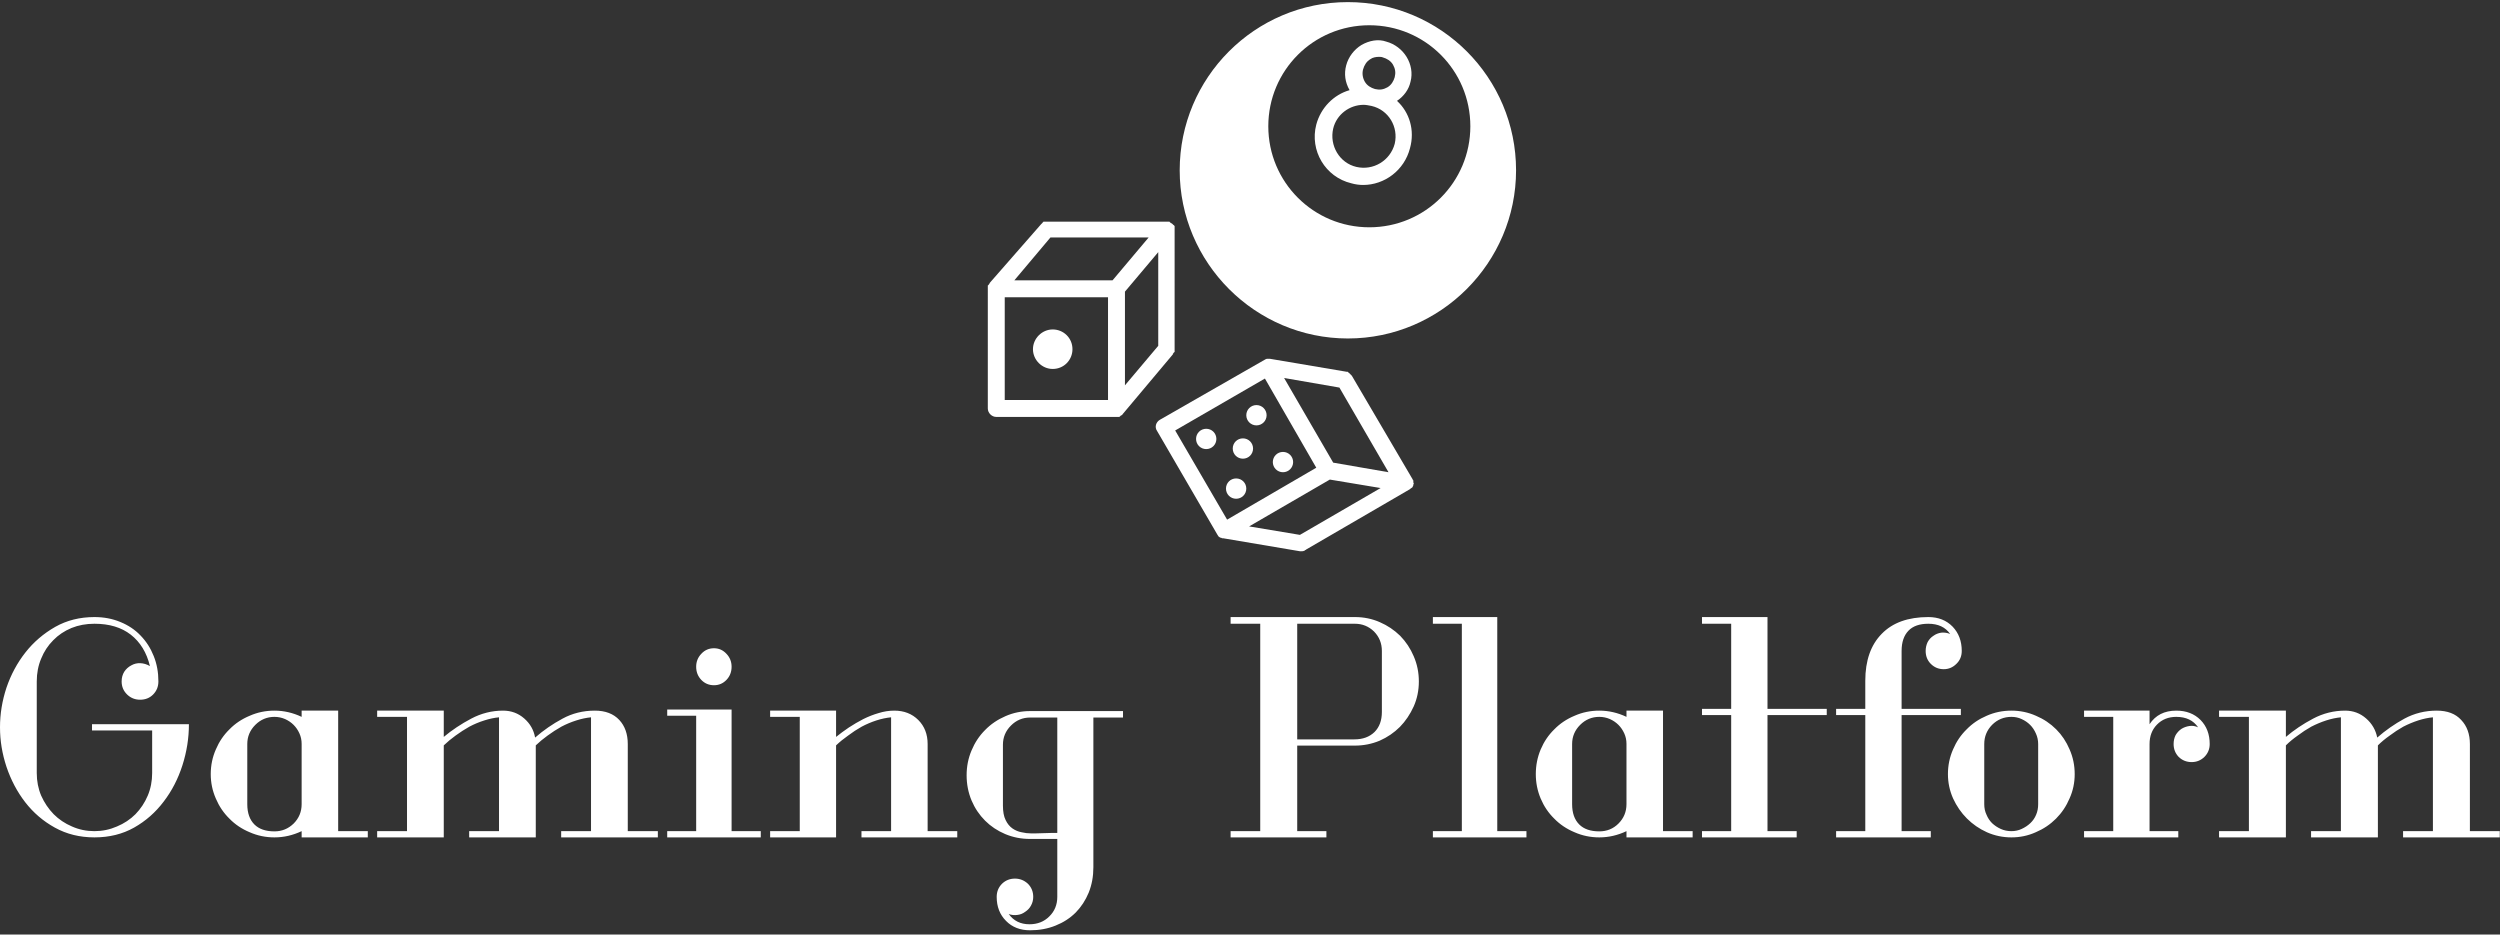
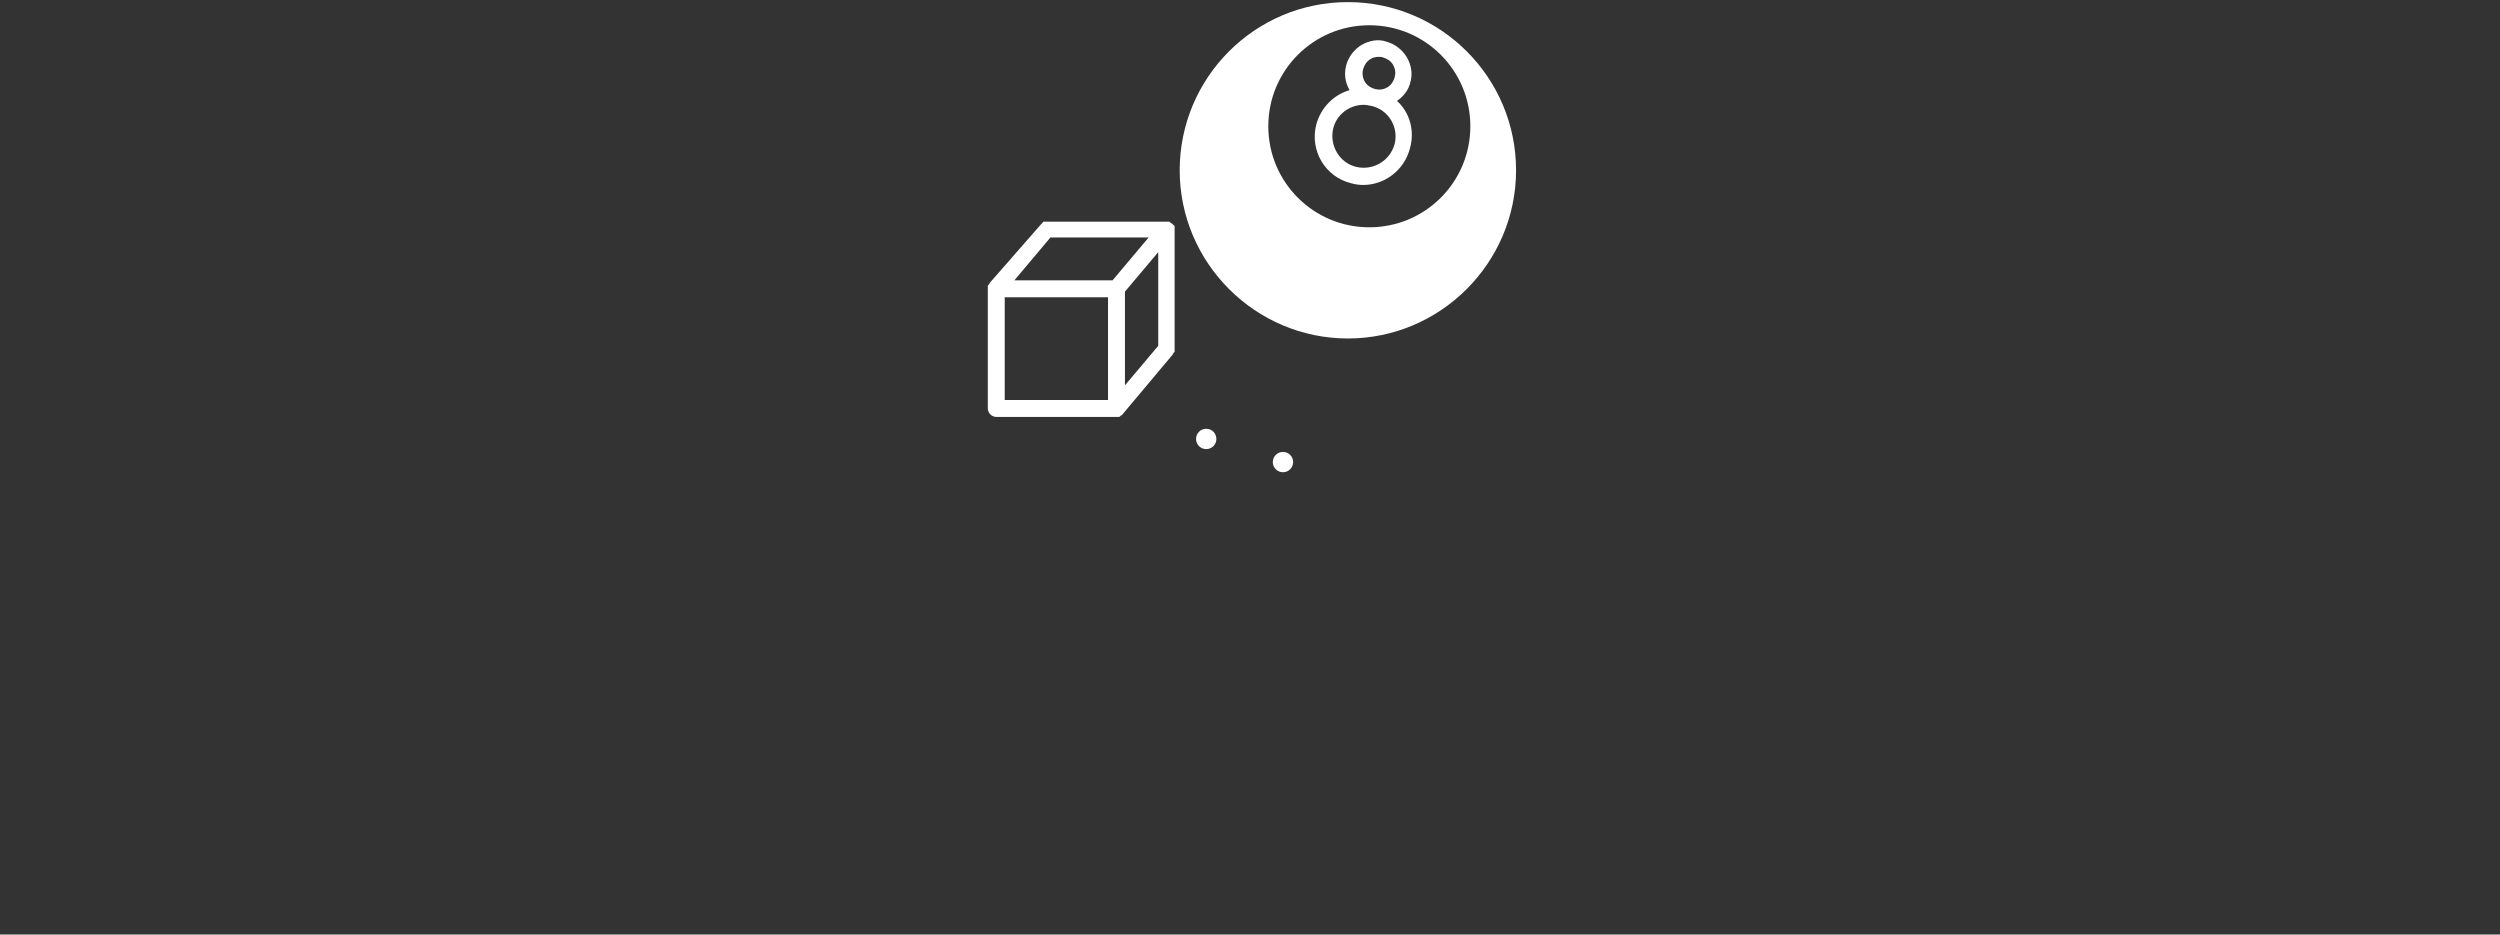
<svg xmlns="http://www.w3.org/2000/svg" data-v-423bf9ae="" viewBox="0 0 478.848 179" class="iconAbove">
  <rect x="0" y="0" width="478.848" height="179" fill="#333333" stroke="none" />
  <defs data-v-423bf9ae="">
    <linearGradient data-v-423bf9ae="" gradientTransform="rotate(25)" id="ce3edb35-92f7-4f25-8384-0467a317c777" x1="0%" y1="0%" x2="100%" y2="0%">
      <stop data-v-423bf9ae="" offset="0%" style="stop-color: rgb(81, 6, 255); stop-opacity: 1;" />
      <stop data-v-423bf9ae="" offset="100%" style="stop-color: rgb(97, 203, 242); stop-opacity: 1;" />
    </linearGradient>
  </defs>
  <g data-v-423bf9ae="" id="b83f7c61-5885-4048-be06-f41ca6abddf4" fill="#ffffff" transform="matrix(4.267,0,0,4.267,-1.792,118.448)">
-     <path d="M4.66 9.83L4.66 9.83Q3.67 9.83 2.88 9.39Q2.10 8.96 1.55 8.25Q1.01 7.55 0.71 6.66Q0.42 5.78 0.42 4.89L0.42 4.89Q0.42 3.99 0.71 3.11Q1.01 2.23 1.56 1.53Q2.11 0.83 2.90 0.38Q3.68-0.06 4.66-0.06L4.66-0.06Q5.29-0.06 5.82 0.16Q6.36 0.38 6.73 0.77Q7.11 1.16 7.32 1.69Q7.53 2.21 7.53 2.83L7.53 2.83Q7.53 3.18 7.29 3.42Q7.06 3.65 6.71 3.65L6.71 3.65Q6.37 3.65 6.13 3.42Q5.88 3.18 5.88 2.83L5.88 2.83Q5.88 2.58 6.00 2.39Q6.12 2.21 6.31 2.11Q6.50 2.00 6.72 2.01Q6.94 2.02 7.15 2.14L7.15 2.14Q6.93 1.23 6.29 0.73Q5.66 0.24 4.66 0.24L4.66 0.24Q4.10 0.24 3.63 0.43Q3.15 0.63 2.81 0.98Q2.46 1.33 2.27 1.80Q2.07 2.27 2.07 2.83L2.07 2.83L2.07 6.94Q2.07 7.49 2.27 7.96Q2.48 8.43 2.83 8.79Q3.18 9.14 3.65 9.34Q4.12 9.55 4.66 9.55L4.66 9.55Q5.19 9.55 5.67 9.34Q6.15 9.14 6.50 8.79Q6.85 8.43 7.05 7.96Q7.25 7.49 7.25 6.94L7.25 6.94L7.25 5.03L4.55 5.03L4.55 4.75L8.90 4.75Q8.90 5.68 8.61 6.59Q8.32 7.50 7.77 8.22Q7.22 8.95 6.44 9.39Q5.66 9.83 4.66 9.83ZM16.93 9.83L13.96 9.83L13.96 9.55Q13.37 9.83 12.74 9.83L12.74 9.83Q12.15 9.83 11.63 9.60Q11.10 9.38 10.72 8.99Q10.33 8.61 10.11 8.09Q9.88 7.57 9.88 6.99L9.88 6.99Q9.88 6.40 10.11 5.88Q10.33 5.36 10.72 4.98Q11.10 4.59 11.63 4.37Q12.15 4.14 12.74 4.14L12.74 4.14Q13.37 4.14 13.96 4.42L13.96 4.42L13.96 4.14L15.60 4.14L15.60 9.55L16.93 9.55L16.93 9.83ZM13.96 8.34L13.96 5.63Q13.96 5.38 13.86 5.16Q13.76 4.94 13.60 4.78Q13.44 4.62 13.22 4.52Q12.99 4.42 12.74 4.42L12.74 4.42Q12.24 4.42 11.88 4.78Q11.52 5.14 11.52 5.64L11.52 5.64L11.52 8.34Q11.52 8.93 11.84 9.25Q12.15 9.56 12.74 9.56L12.74 9.56Q13.24 9.56 13.60 9.21Q13.96 8.85 13.96 8.34L13.96 8.34ZM29.95 9.83L25.61 9.83L25.61 9.55L26.95 9.55L26.95 4.44Q26.63 4.47 26.29 4.58Q25.94 4.69 25.62 4.86Q25.30 5.04 25.00 5.26Q24.71 5.47 24.47 5.70L24.47 5.70L24.47 9.83L21.48 9.83L21.48 9.55L22.82 9.55L22.82 4.44Q22.50 4.47 22.16 4.58Q21.81 4.69 21.49 4.86Q21.17 5.04 20.87 5.26Q20.58 5.47 20.34 5.70L20.34 5.70L20.34 9.83L17.35 9.83L17.35 9.55L18.69 9.55L18.69 4.42L17.35 4.42L17.35 4.14L20.34 4.14L20.34 5.32Q20.89 4.86 21.57 4.50Q22.25 4.14 23.00 4.14L23.00 4.14Q23.55 4.14 23.95 4.49Q24.35 4.84 24.44 5.35L24.44 5.35Q25.00 4.86 25.67 4.50Q26.33 4.14 27.12 4.14L27.12 4.14Q27.83 4.14 28.22 4.56Q28.60 4.97 28.60 5.64L28.60 5.64L28.60 9.55L29.95 9.55L29.95 9.83ZM32.47 3.00L32.47 3.00Q32.13 3.00 31.90 2.76Q31.67 2.52 31.67 2.17L31.67 2.17Q31.67 1.83 31.90 1.59Q32.13 1.34 32.47 1.34L32.47 1.34Q32.80 1.34 33.03 1.59Q33.26 1.83 33.26 2.17L33.26 2.17Q33.26 2.52 33.03 2.76Q32.80 3.00 32.47 3.00ZM34.57 9.83L30.37 9.83L30.37 9.55L31.67 9.55L31.67 4.37L30.37 4.37L30.37 4.09L33.26 4.09L33.26 9.55L34.57 9.55L34.57 9.83ZM43.39 9.83L39.09 9.83L39.09 9.55L40.42 9.55L40.42 4.44Q40.10 4.47 39.76 4.58Q39.42 4.69 39.10 4.86Q38.78 5.04 38.49 5.26Q38.19 5.47 37.95 5.70L37.95 5.70L37.95 9.83L34.99 9.83L34.99 9.55L36.32 9.55L36.32 4.42L34.99 4.42L34.99 4.14L37.95 4.14L37.95 5.32Q38.21 5.11 38.52 4.90Q38.84 4.69 39.17 4.52Q39.51 4.35 39.86 4.25Q40.21 4.14 40.56 4.14L40.56 4.14Q41.22 4.14 41.64 4.56Q42.06 4.98 42.06 5.64L42.06 5.64L42.06 9.55L43.39 9.55L43.39 9.83ZM50.83 4.45L49.50 4.45L49.50 11.17Q49.50 11.79 49.29 12.31Q49.08 12.82 48.71 13.20Q48.33 13.58 47.80 13.79Q47.28 14 46.66 14L46.66 14Q45.99 14 45.58 13.58Q45.16 13.16 45.16 12.50L45.16 12.50Q45.16 12.15 45.40 11.91Q45.64 11.68 45.98 11.68L45.98 11.68Q46.31 11.68 46.56 11.91Q46.80 12.15 46.80 12.50L46.80 12.50Q46.80 12.71 46.70 12.89Q46.61 13.06 46.44 13.17Q46.28 13.29 46.09 13.31Q45.89 13.34 45.70 13.27L45.70 13.27Q46.03 13.73 46.63 13.73L46.63 13.73Q47.17 13.73 47.52 13.38Q47.88 13.03 47.88 12.50L47.88 12.50L47.88 9.90L46.66 9.90Q46.06 9.90 45.54 9.68Q45.02 9.46 44.64 9.08Q44.25 8.69 44.03 8.17Q43.81 7.64 43.81 7.04L43.81 7.04Q43.81 6.45 44.03 5.93Q44.25 5.40 44.64 5.01Q45.02 4.62 45.55 4.39Q46.07 4.16 46.66 4.16L46.66 4.16L50.83 4.16L50.83 4.45ZM45.44 5.67L45.44 8.40Q45.44 8.81 45.56 9.05Q45.68 9.30 45.87 9.43Q46.06 9.56 46.28 9.60Q46.49 9.65 46.69 9.65L46.69 9.65Q46.77 9.65 46.93 9.65Q47.10 9.65 47.28 9.64Q47.47 9.63 47.63 9.63Q47.80 9.63 47.88 9.63L47.88 9.63L47.88 4.45L46.66 4.45Q46.16 4.45 45.80 4.81Q45.44 5.17 45.44 5.67L45.44 5.67ZM61.24 5.71L61.24 5.71L58.65 5.71L58.65 9.55L59.96 9.55L59.96 9.83L55.66 9.83L55.66 9.55L56.99 9.55L56.99 0.24L55.66 0.24L55.66-0.06L61.24-0.06Q61.84-0.06 62.36 0.17Q62.87 0.39 63.27 0.78Q63.66 1.18 63.88 1.70Q64.11 2.23 64.11 2.83L64.11 2.83Q64.11 3.43 63.88 3.95Q63.64 4.48 63.26 4.87Q62.87 5.26 62.35 5.49Q61.82 5.71 61.24 5.71ZM61.24 0.24L61.24 0.24L58.65 0.24L58.65 5.43L61.22 5.43Q61.78 5.43 62.12 5.10Q62.45 4.77 62.45 4.20L62.45 4.20L62.45 1.46Q62.45 0.95 62.10 0.59Q61.74 0.24 61.24 0.24ZM68.94 9.83L64.74 9.83L64.74 9.55L66.04 9.55L66.04 0.24L64.74 0.24L64.74-0.06L67.63-0.06L67.63 9.55L68.94 9.55L68.94 9.83ZM76.40 9.83L73.43 9.83L73.43 9.55Q72.84 9.83 72.21 9.83L72.21 9.83Q71.62 9.83 71.10 9.60Q70.57 9.38 70.19 8.99Q69.80 8.61 69.58 8.09Q69.36 7.57 69.36 6.99L69.36 6.99Q69.36 6.40 69.58 5.88Q69.80 5.36 70.19 4.98Q70.57 4.59 71.10 4.37Q71.62 4.14 72.21 4.14L72.21 4.14Q72.84 4.14 73.43 4.42L73.43 4.42L73.43 4.14L75.07 4.14L75.07 9.55L76.40 9.55L76.40 9.83ZM73.43 8.34L73.43 5.63Q73.43 5.38 73.33 5.16Q73.23 4.94 73.07 4.78Q72.91 4.62 72.69 4.52Q72.46 4.42 72.21 4.42L72.21 4.42Q71.71 4.42 71.35 4.78Q70.99 5.14 70.99 5.64L70.99 5.64L70.99 8.34Q70.99 8.93 71.31 9.25Q71.62 9.56 72.21 9.56L72.21 9.56Q72.72 9.56 73.07 9.21Q73.43 8.85 73.43 8.34L73.43 8.34ZM82.42 4.34L79.76 4.34L79.76 9.55L81.07 9.55L81.07 9.83L76.82 9.83L76.82 9.55L78.13 9.55L78.13 4.34L76.82 4.34L76.82 4.06L78.13 4.06L78.13 0.24L76.82 0.24L76.82-0.06L79.76-0.06L79.76 4.06L82.42 4.06L82.42 4.34ZM87.67 2.28L87.67 2.28Q87.33 2.28 87.09 2.04Q86.86 1.81 86.86 1.46L86.86 1.46Q86.86 1.25 86.95 1.06Q87.05 0.88 87.21 0.78Q87.36 0.67 87.56 0.64Q87.77 0.62 87.96 0.70L87.96 0.70Q87.64 0.24 86.98 0.24L86.98 0.24Q86.39 0.24 86.09 0.55Q85.78 0.87 85.78 1.46L85.78 1.46L85.78 4.06L88.44 4.06L88.44 4.34L85.78 4.34L85.78 9.55L87.09 9.55L87.09 9.83L82.84 9.83L82.84 9.55L84.15 9.55L84.15 4.34L82.84 4.34L82.84 4.06L84.15 4.06L84.15 2.80Q84.15 1.44 84.89 0.69Q85.62-0.06 86.98-0.06L86.98-0.06Q87.65-0.06 88.07 0.37Q88.48 0.80 88.48 1.46L88.48 1.46Q88.48 1.81 88.24 2.04Q88.00 2.28 87.67 2.28ZM90.71 9.83L90.71 9.83Q90.13 9.83 89.61 9.60Q89.10 9.37 88.71 8.98Q88.33 8.60 88.09 8.08Q87.86 7.56 87.86 6.99L87.86 6.99Q87.86 6.40 88.09 5.88Q88.31 5.36 88.70 4.98Q89.08 4.59 89.60 4.37Q90.12 4.14 90.71 4.14L90.71 4.14Q91.29 4.14 91.81 4.37Q92.33 4.59 92.72 4.98Q93.10 5.36 93.32 5.88Q93.55 6.40 93.55 6.99L93.55 6.99Q93.55 7.57 93.32 8.08Q93.10 8.60 92.71 8.99Q92.32 9.38 91.80 9.60Q91.29 9.83 90.71 9.83ZM91.91 8.34L91.91 5.64Q91.91 5.39 91.81 5.17Q91.71 4.94 91.55 4.78Q91.39 4.62 91.17 4.52Q90.96 4.42 90.71 4.42L90.71 4.42Q90.20 4.42 89.84 4.78Q89.49 5.14 89.49 5.64L89.49 5.64L89.49 8.34Q89.49 8.60 89.59 8.81Q89.68 9.03 89.84 9.19Q90.01 9.35 90.23 9.45Q90.45 9.55 90.71 9.55L90.71 9.55Q90.96 9.55 91.17 9.45Q91.39 9.35 91.56 9.19Q91.73 9.03 91.82 8.81Q91.91 8.60 91.91 8.34L91.91 8.34ZM98.80 6.45L98.80 6.45Q98.46 6.45 98.22 6.22Q97.99 5.98 97.99 5.64L97.99 5.64Q97.99 5.42 98.08 5.24Q98.18 5.07 98.34 4.96Q98.50 4.86 98.70 4.83Q98.90 4.80 99.09 4.89L99.09 4.89Q98.77 4.42 98.11 4.42L98.11 4.42Q97.58 4.42 97.24 4.77Q96.91 5.11 96.91 5.64L96.91 5.64L96.91 9.55L98.20 9.55L98.20 9.83L93.97 9.83L93.97 9.55L95.28 9.55L95.28 4.42L93.97 4.42L93.97 4.14Q94.68 4.14 94.98 4.14Q95.27 4.14 95.36 4.14Q95.45 4.14 95.44 4.14Q95.42 4.14 95.52 4.14Q95.61 4.14 95.91 4.14Q96.21 4.14 96.91 4.14L96.91 4.14L96.91 4.75Q97.31 4.14 98.11 4.14L98.11 4.14Q98.78 4.14 99.20 4.56Q99.61 4.98 99.61 5.64L99.61 5.64Q99.61 5.98 99.37 6.22Q99.13 6.45 98.80 6.45ZM112.63 9.83L108.29 9.83L108.29 9.55L109.63 9.55L109.63 4.44Q109.31 4.47 108.97 4.58Q108.63 4.69 108.30 4.86Q107.98 5.04 107.69 5.26Q107.39 5.47 107.16 5.70L107.16 5.70L107.16 9.83L104.16 9.83L104.16 9.55L105.50 9.55L105.50 4.44Q105.18 4.47 104.84 4.58Q104.50 4.69 104.17 4.86Q103.85 5.04 103.56 5.26Q103.26 5.47 103.03 5.70L103.03 5.70L103.03 9.83L100.03 9.83L100.03 9.55L101.37 9.55L101.37 4.42L100.03 4.42L100.03 4.14L103.03 4.14L103.03 5.32Q103.57 4.86 104.25 4.50Q104.93 4.14 105.69 4.14L105.69 4.14Q106.23 4.14 106.63 4.49Q107.03 4.84 107.13 5.35L107.13 5.35Q107.69 4.86 108.35 4.50Q109.02 4.14 109.80 4.14L109.80 4.14Q110.52 4.14 110.90 4.56Q111.29 4.97 111.29 5.64L111.29 5.64L111.29 9.55L112.63 9.55L112.63 9.83Z" />
-   </g>
+     </g>
  <g data-v-423bf9ae="" id="46beb6cf-755c-47e1-8f0f-19c700503e18" transform="matrix(1.081,0,0,1.081,187.258,-0.677)" stroke="none" fill="#ffffff">
    <path d="M65.6 1C49.1 1 35.8 14.4 35.8 30.8s13.4 29.8 29.8 29.8 29.8-13.4 29.8-29.8S82.1 1 65.6 1zm3.8 39.9c-9.9 0-17.9-8-17.9-17.9 0-9.9 8-17.9 17.9-17.9s17.9 8 17.9 17.9c0 9.9-8 17.9-17.9 17.9z" />
    <path d="M74.3 18.5c1.2-.8 2.1-2 2.4-3.4.4-1.5.1-3.1-.7-4.4-.8-1.3-2.1-2.3-3.6-2.7-1.4-.5-3-.2-4.4.6-1.3.8-2.3 2.1-2.7 3.6-.4 1.5-.2 3 .6 4.4-2.8.8-5.1 3.1-5.9 6.1-1.2 4.6 1.6 9.3 6.2 10.4.7.2 1.4.3 2.1.3 3.8 0 7.3-2.6 8.3-6.5.9-3.2-.1-6.4-2.3-8.4zm-6-5.6c.2-.7.6-1.4 1.3-1.8.4-.3 1-.4 1.5-.4.2 0 .5 0 .7.1.7.2 1.4.6 1.8 1.3.4.7.5 1.4.3 2.2-.2.7-.6 1.4-1.3 1.8-.7.4-1.4.5-2.2.3-.7-.2-1.4-.6-1.8-1.3s-.5-1.5-.3-2.2zm5.6 13.2c-.8 3-3.8 4.8-6.8 4.1-3-.7-4.8-3.8-4.1-6.8.6-2.5 2.9-4.2 5.4-4.2.4 0 .9.1 1.4.2 3 .7 4.8 3.7 4.1 6.7zM34.8 63.1s0-.1.1-.1v-.1-.1-.2V41.2v-.1-.2-.1-.1s0-.1-.1-.1c0 0 0-.1-.1-.1l-.1-.1-.1-.1-.1-.1h-.1l-.1-.1s-.1 0-.1-.1c0 0-.1 0-.1-.1h-.1H33.6 12.2 11.9h-.1-.1s-.1 0-.1.1c0 0-.1 0-.1.1l-.1.1-.1.1-.1.1-9.1 10.4v.1L2 51s0 .1-.1.1c0 0 0 .1-.1.1V73c0 .8.7 1.5 1.5 1.5H25c.1 0 .2 0 .2-.1 0 0 .1 0 .1-.1.1 0 .1-.1.2-.1 0 0 .1 0 .1-.1.1 0 .1-.1.1-.1l8.9-10.6v-.1l.1-.1c0-.1 0-.1.1-.1zM12.9 42.7h17.4l-6.4 7.6H6.5l6.4-7.6zm13.2 9.6l5.9-7v16.6l-5.9 7V52.3zm-3 19.2H4.8V53.3h18.3v18.2z" />
-     <path d="M13.3 66c2 0 3.5-1.6 3.5-3.5 0-2-1.6-3.5-3.5-3.5s-3.5 1.6-3.5 3.5 1.6 3.5 3.5 3.5z" />
    <g>
-       <path d="M77.2 86.3v-.1-.1-.2-.1c0-.1 0-.1-.1-.1v-.1L66.3 67.2l-.1-.1-.1-.1-.1-.1-.1-.1-.1-.1s-.1 0-.1-.1c0 0-.1 0-.1-.1h-.1-.1l-13.6-2.3h-.4-.1c-.2 0-.3.1-.5.2L32.3 75c-.7.4-1 1.3-.5 2l10.7 18.4c.1.1.1.2.2.3.1.1.2.1.3.2h.1c.1 0 .2.1.2.1h.2l13.6 2.3h.3c.2 0 .3 0 .5-.1 0 0 .1 0 .1-.1.1 0 .1 0 .2-.1l18.4-10.7.1-.1c.1-.1.2-.1.3-.2.1-.1.1-.1.1-.2.1-.1.1-.2.1-.3 0-.1.1-.1.1-.2v-.1-.1c-.1.3-.1.3-.1.2zm-20.1 9.1l-9-1.5 14.3-8.3 9 1.5-14.3 8.3zM63 82.6l-8.7-15 9.8 1.7 8.7 15-9.8-1.7zM50.9 67.7L60 83.5l-15.8 9.2L35 76.9l15.9-9.2z" />
      <path d="M40.5 76.6c-1 0-1.8.8-1.8 1.8s.8 1.8 1.8 1.8 1.8-.8 1.8-1.8-.8-1.8-1.8-1.8z" />
-       <circle cx="49.4" cy="74.2" r="1.8" />
-       <path d="M47 81.9c1 0 1.8-.8 1.8-1.8s-.8-1.8-1.8-1.8-1.8.8-1.8 1.8.8 1.8 1.8 1.8zM45.8 89c1 0 1.8-.8 1.8-1.8s-.8-1.8-1.8-1.8-1.8.8-1.8 1.8.8 1.8 1.8 1.8z" />
      <circle cx="54.1" cy="82.5" r="1.8" />
    </g>
  </g>
</svg>